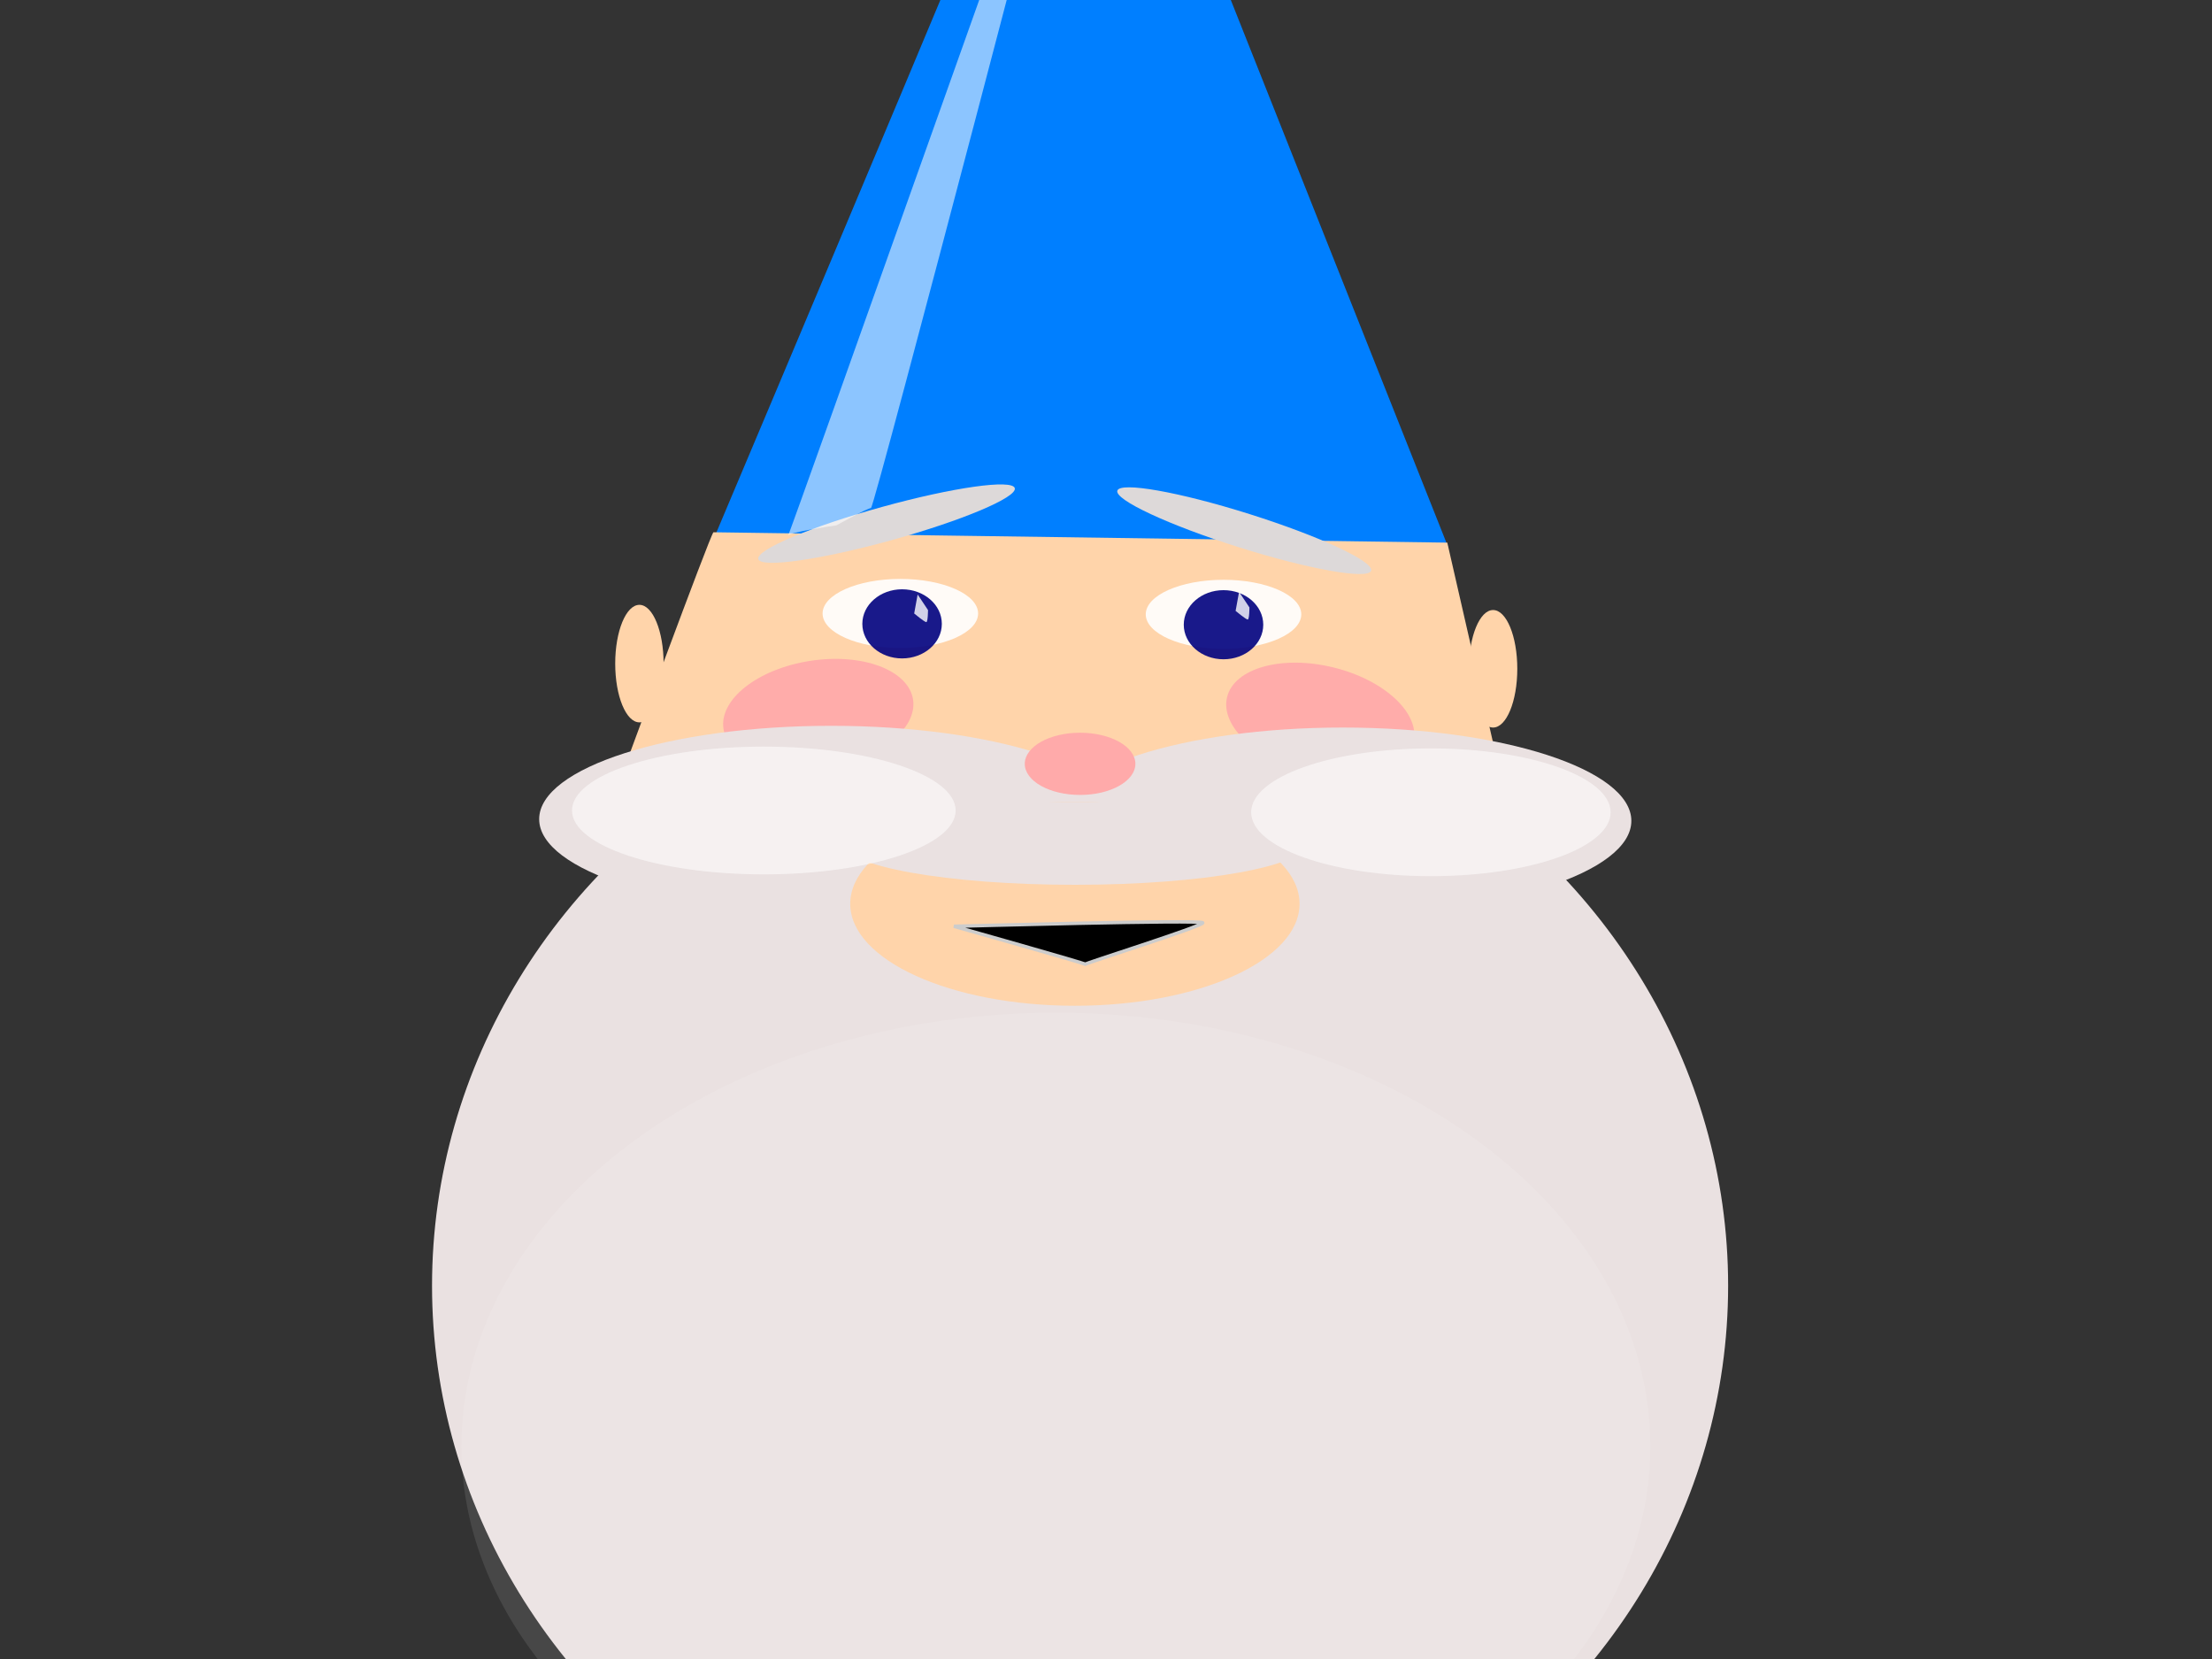
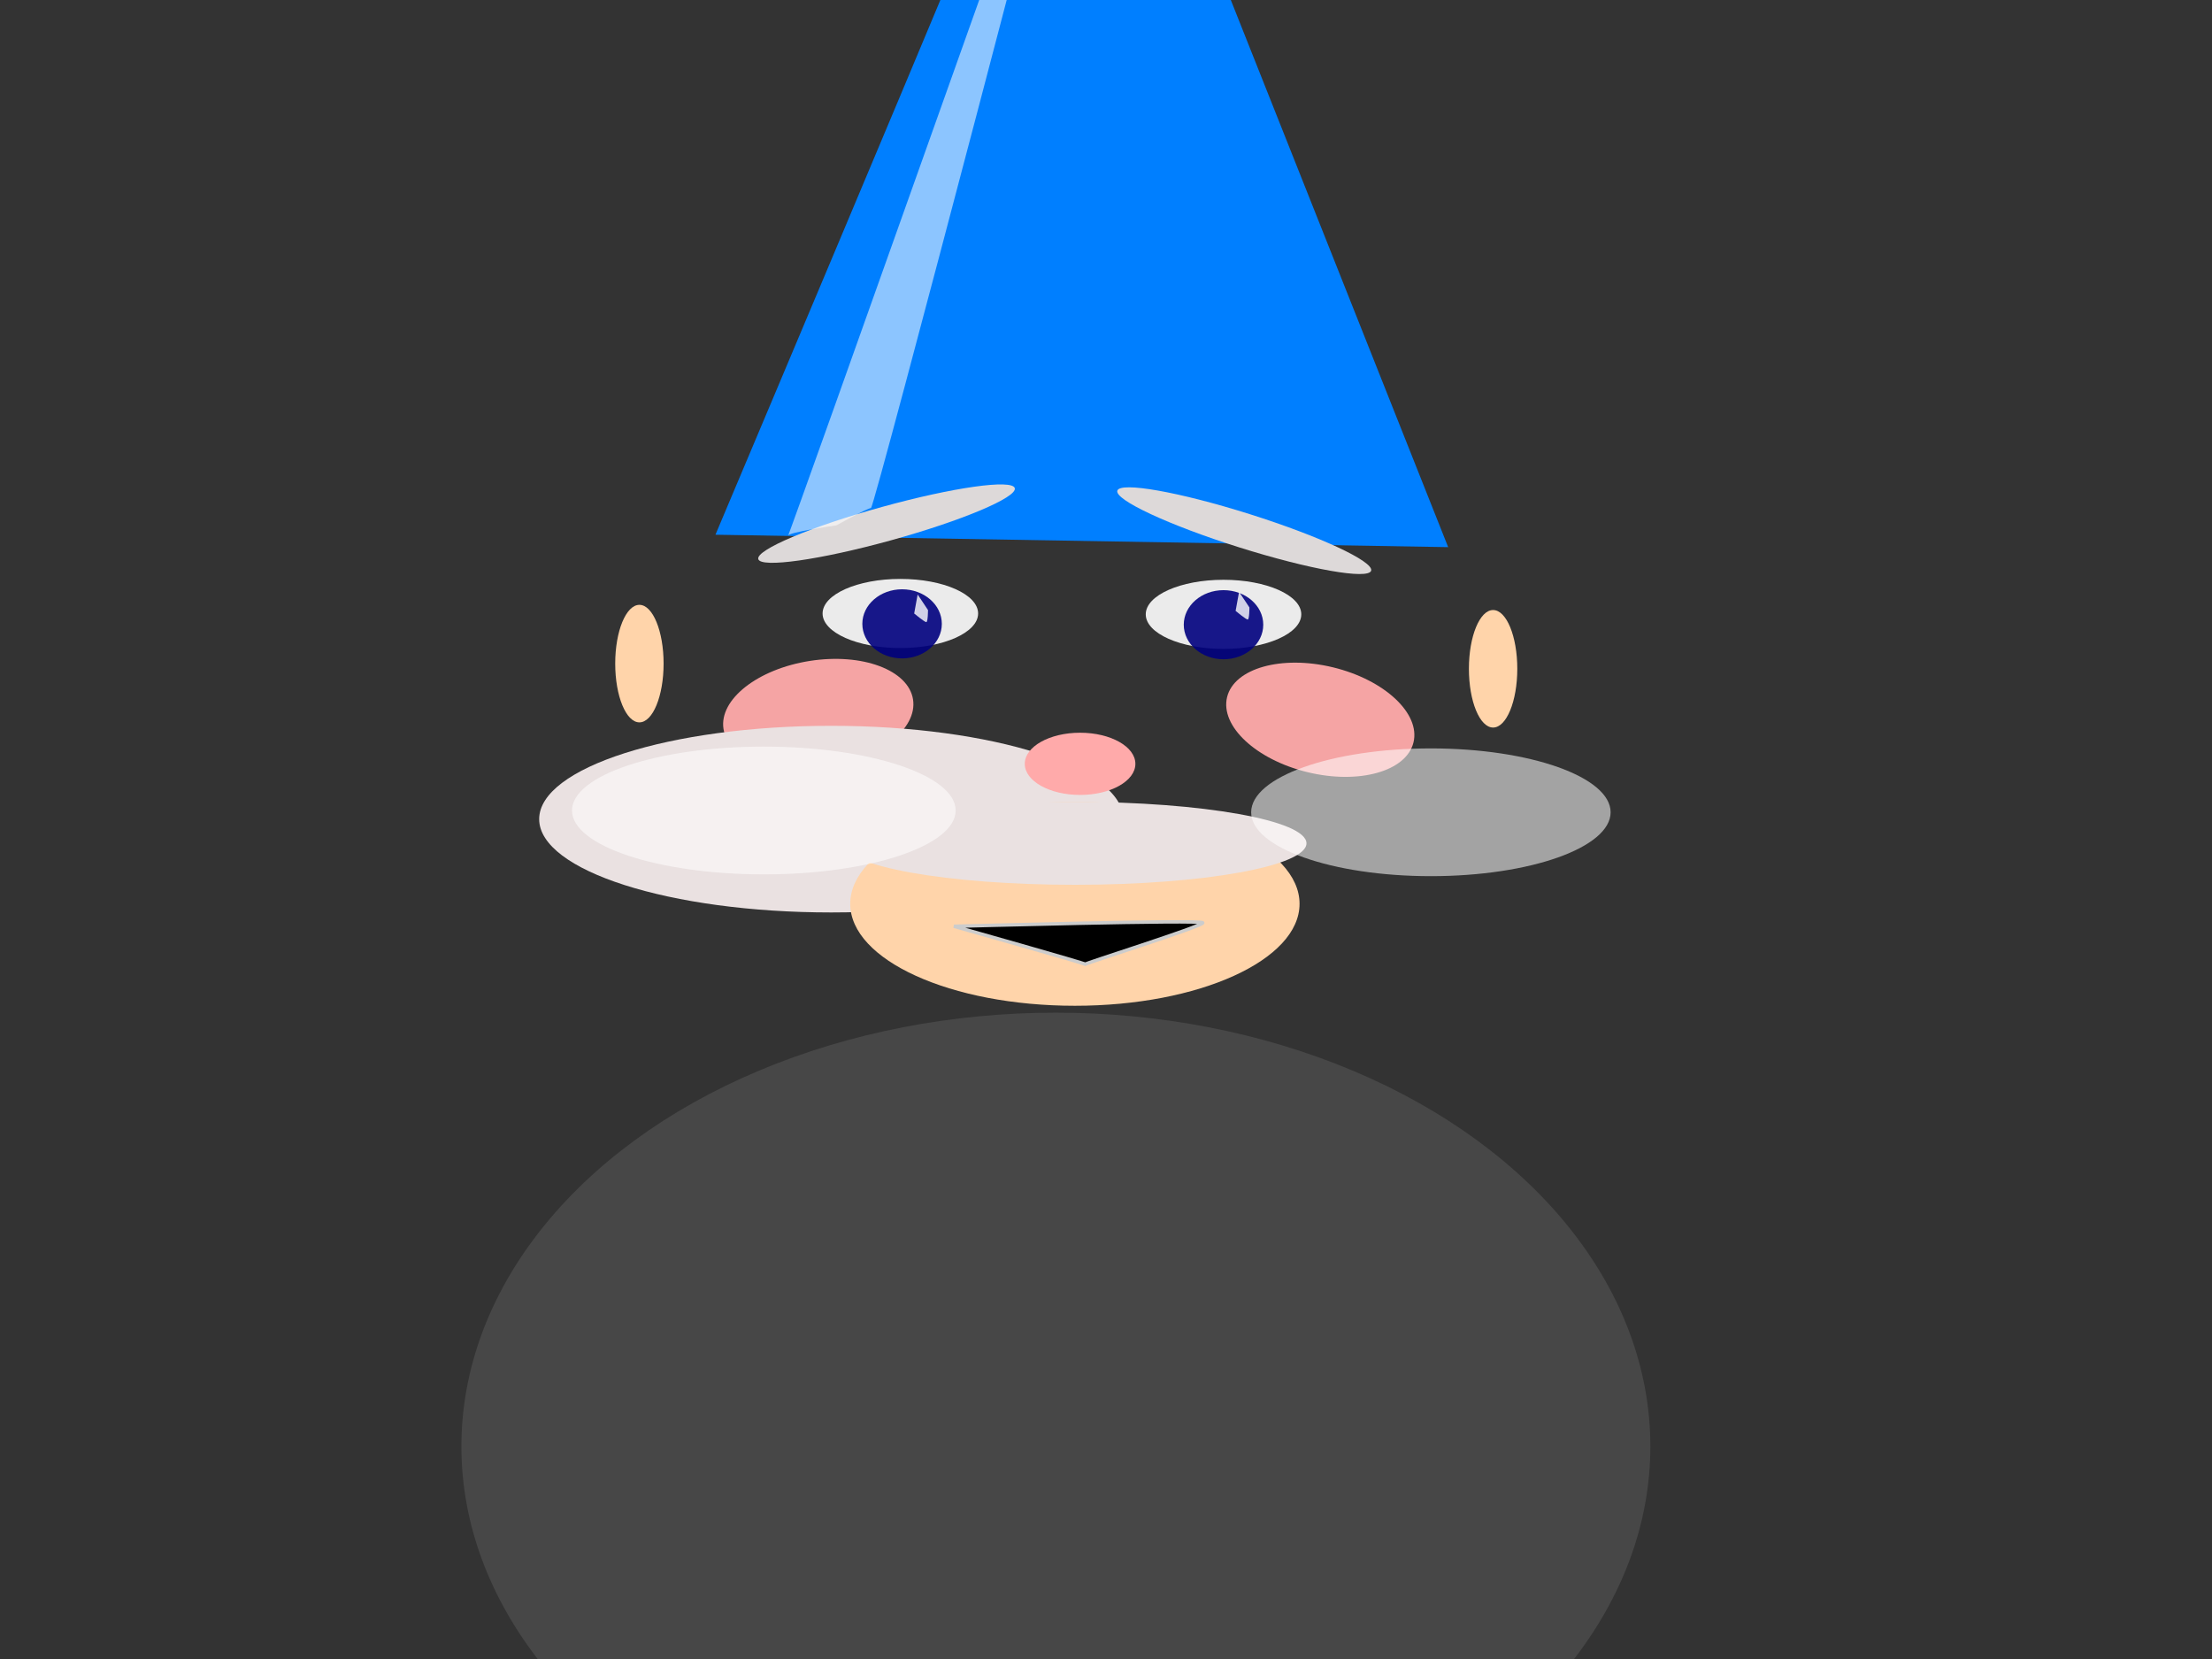
<svg xmlns="http://www.w3.org/2000/svg" width="640" height="480">
  <rect width="100%" height="100%" fill="#333333" stroke="none" />
  <g>
    <title>Layer 1</title>
-     <ellipse fill="#eae1e1" stroke="#cccccc" stroke-width="0" cx="312.5" cy="372" rx="187.5" ry="177.5" id="svg_18" />
    <path id="svg_1" d="m314.797,-104c0,3.593 -107.797,258.712 -107.797,258.712c0,0 212,3.593 212,3.593c0,0 -104.203,-262.305 -104.203,-262.305z" stroke-width="0" stroke="#000000" fill="#007fff" />
-     <path id="svg_4" d="m206.414,154c-1.016,1 -26.414,70 -26.414,70c0,0 255,4 255,4c0,0 -16.255,-71 -16.255,-71c0,0 -212.331,-3 -212.331,-3z" stroke-width="0" stroke="#000000" fill="#ffd4aa" />
    <ellipse opacity="0.95" transform="rotate(-8.83, 236.75, 206.641)" id="svg_7" ry="15.609" rx="27.75" cy="206.641" cx="236.75" stroke-width="0" stroke="#000000" fill="#ffaaaa" />
    <ellipse opacity="0.95" id="svg_8" transform="rotate(13.627, 382, 208.25)" ry="15.609" rx="27.75" cy="208.25" cx="382" stroke-width="0" stroke="#000000" fill="#ffaaaa" />
    <ellipse ry="10" rx="22.5" id="svg_9" cy="177.5" cx="260.5" opacity="0.9" stroke-width="0" stroke="#000000" fill="#ffffff" />
    <ellipse id="svg_11" ry="10" rx="22.5" cy="177.75" cx="354" opacity="0.9" stroke-width="0" stroke="#000000" fill="#ffffff" />
    <ellipse ry="10" rx="11.5" id="svg_12" cy="180.5" cx="261" opacity="0.9" stroke-width="0" stroke="#000000" fill="#00007f" />
    <ellipse id="svg_13" ry="10" rx="11.5" cy="180.75" cx="354" opacity="0.9" stroke-width="0" stroke="#000000" fill="#00007f" />
    <path id="svg_14" d="m265.5,172l-1,5.5c0,0 3,2.5 3.5,2.5c0.5,0 0.5,-3.5 0.5,-3.5c0,0 -3,-4.5 -3,-4.5z" opacity="0.8" stroke-width="0" stroke="#000000" fill="#ffffff" />
-     <path id="svg_15" d="m358.5,171.25l-1,5.5c0,0 3,2.5 3.5,2.5c0.5,0 0.5,-3.5 0.5,-3.5c0,0 -3,-4.5 -3,-4.5z" opacity="0.8" stroke-width="0" stroke="#000000" fill="#ffffff" />
+     <path id="svg_15" d="m358.5,171.25l-1,5.5c0,0 3,2.5 3.5,2.5c0.5,0 0.5,-3.5 0.5,-3.5z" opacity="0.8" stroke-width="0" stroke="#000000" fill="#ffffff" />
    <ellipse fill="#eae1e1" stroke="#cccccc" stroke-width="0" cx="240.5" cy="237" id="svg_2" rx="84.5" ry="27" />
    <ellipse fill="#ffffff" stroke="#000000" cx="315" cy="205" id="svg_10" ry="1" />
    <ellipse fill="#ffffff" stroke="#000000" cx="304" cy="232" id="svg_16" ry="1" />
-     <ellipse fill="#eae1e1" stroke="#cccccc" stroke-width="0" cx="388.5" cy="237.5" rx="83.5" ry="27" id="svg_17" />
    <ellipse fill="#ffd4aa" stroke="#000000" stroke-width="0" cx="311" cy="261.5" id="svg_19" rx="65" ry="29.5" />
    <ellipse fill="#ffd4aa" stroke="#000000" stroke-width="0" cx="77" cy="287" id="svg_20" ry="1" />
    <ellipse fill="#eae1e1" stroke="#000000" stroke-width="0" cx="311" cy="244" id="svg_21" rx="67" ry="12" />
    <ellipse ry="9" rx="16" id="svg_5" cy="221" cx="312.5" stroke-width="0" stroke="#000000" fill="#ffaaaa" />
    <ellipse fill="#bfbfbf" stroke="#cccccc" stroke-width="0" cx="506" cy="91" id="svg_33" rx="1" />
    <ellipse fill="#ffd4aa" stroke="#000000" stroke-width="0" cx="185" cy="192" id="svg_34" rx="7" ry="17" />
    <ellipse fill="#ffd4aa" stroke="#000000" stroke-width="0" cx="432" cy="193.5" rx="7" ry="17" id="svg_35" />
    <ellipse fill="#ddd9d9" stroke="#cccccc" stroke-width="0" cx="256.5" cy="151.5" rx="38.5" ry="5" id="svg_36" transform="rotate(-15.461, 256.5, 151.5)" />
    <ellipse fill="#ddd9d9" stroke="#cccccc" stroke-width="0" cx="359.996" cy="153.542" rx="38.5" ry="5.042" transform="rotate(17.508, 359.996, 153.543)" id="svg_37" />
    <path fill="#000000" stroke="#cccccc" d="m276,268c1,0 72,-2 72,-1c0,1 -35,12 -34,12c1,0 -38,-11 -38,-11z" id="svg_40" />
    <ellipse fill="#bfbfbf" stroke="#cccccc" stroke-width="0" cx="314" cy="-120.5" rx="34" ry="28" id="svg_41" />
    <ellipse fill="#ffffff" stroke="#cccccc" stroke-width="0" cx="305.5" cy="418.5" rx="172" ry="125.5" id="svg_42" opacity="0.1" />
    <ellipse fill="#ffffff" stroke="#cccccc" stroke-width="0" cx="414" cy="235.018" rx="52" ry="18.482" opacity="0.55" id="svg_43" />
    <ellipse fill="#ffffff" stroke="#cccccc" stroke-width="0" cx="221" cy="234.5" rx="55.5" ry="18.482" opacity="0.55" id="svg_44" />
    <path fill="#ffffff" stroke="#000000" stroke-width="0" opacity="0.55" d="m313,-83c0,-1 -85,239 -85,238c0,-1 14,-3 14,-3c0,0 9,-5 10,-5c1,0 61,-230 61,-230z" id="svg_46" />
    <ellipse fill="#ffffff" stroke="#cccccc" stroke-width="0" cx="315" cy="-121.794" rx="30" ry="24.706" opacity="0.65" id="svg_47" />
  </g>
</svg>